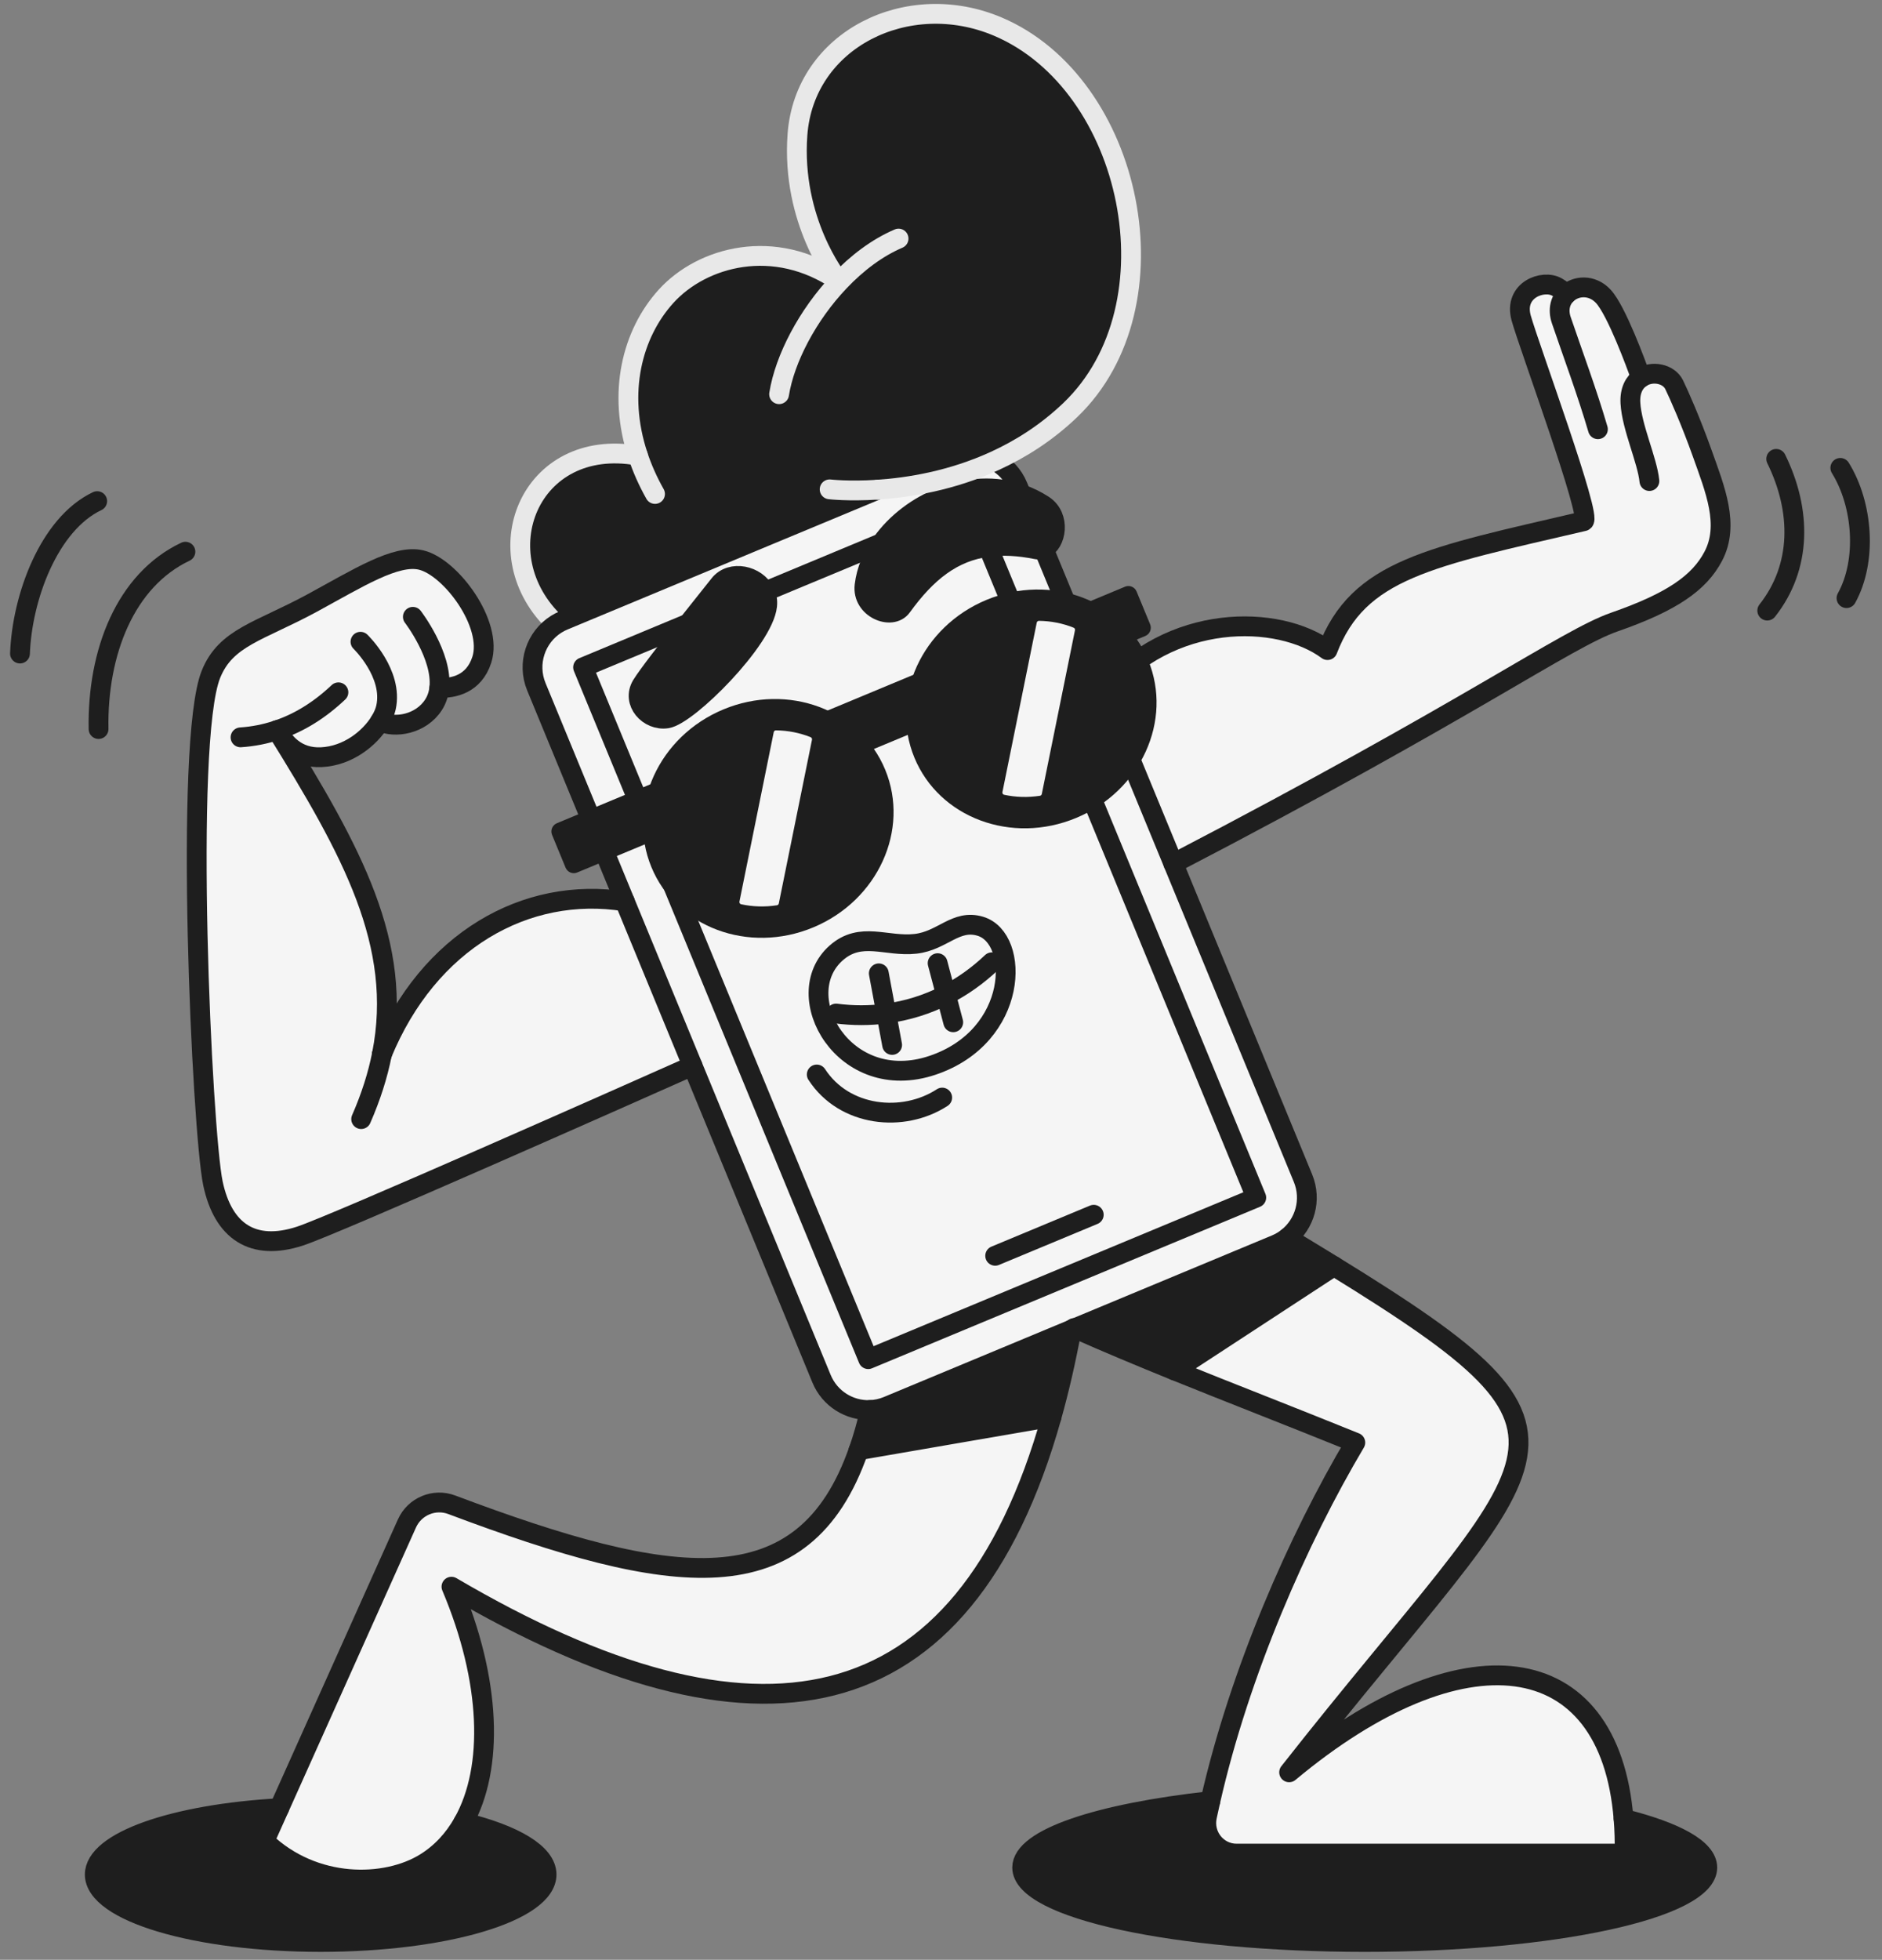
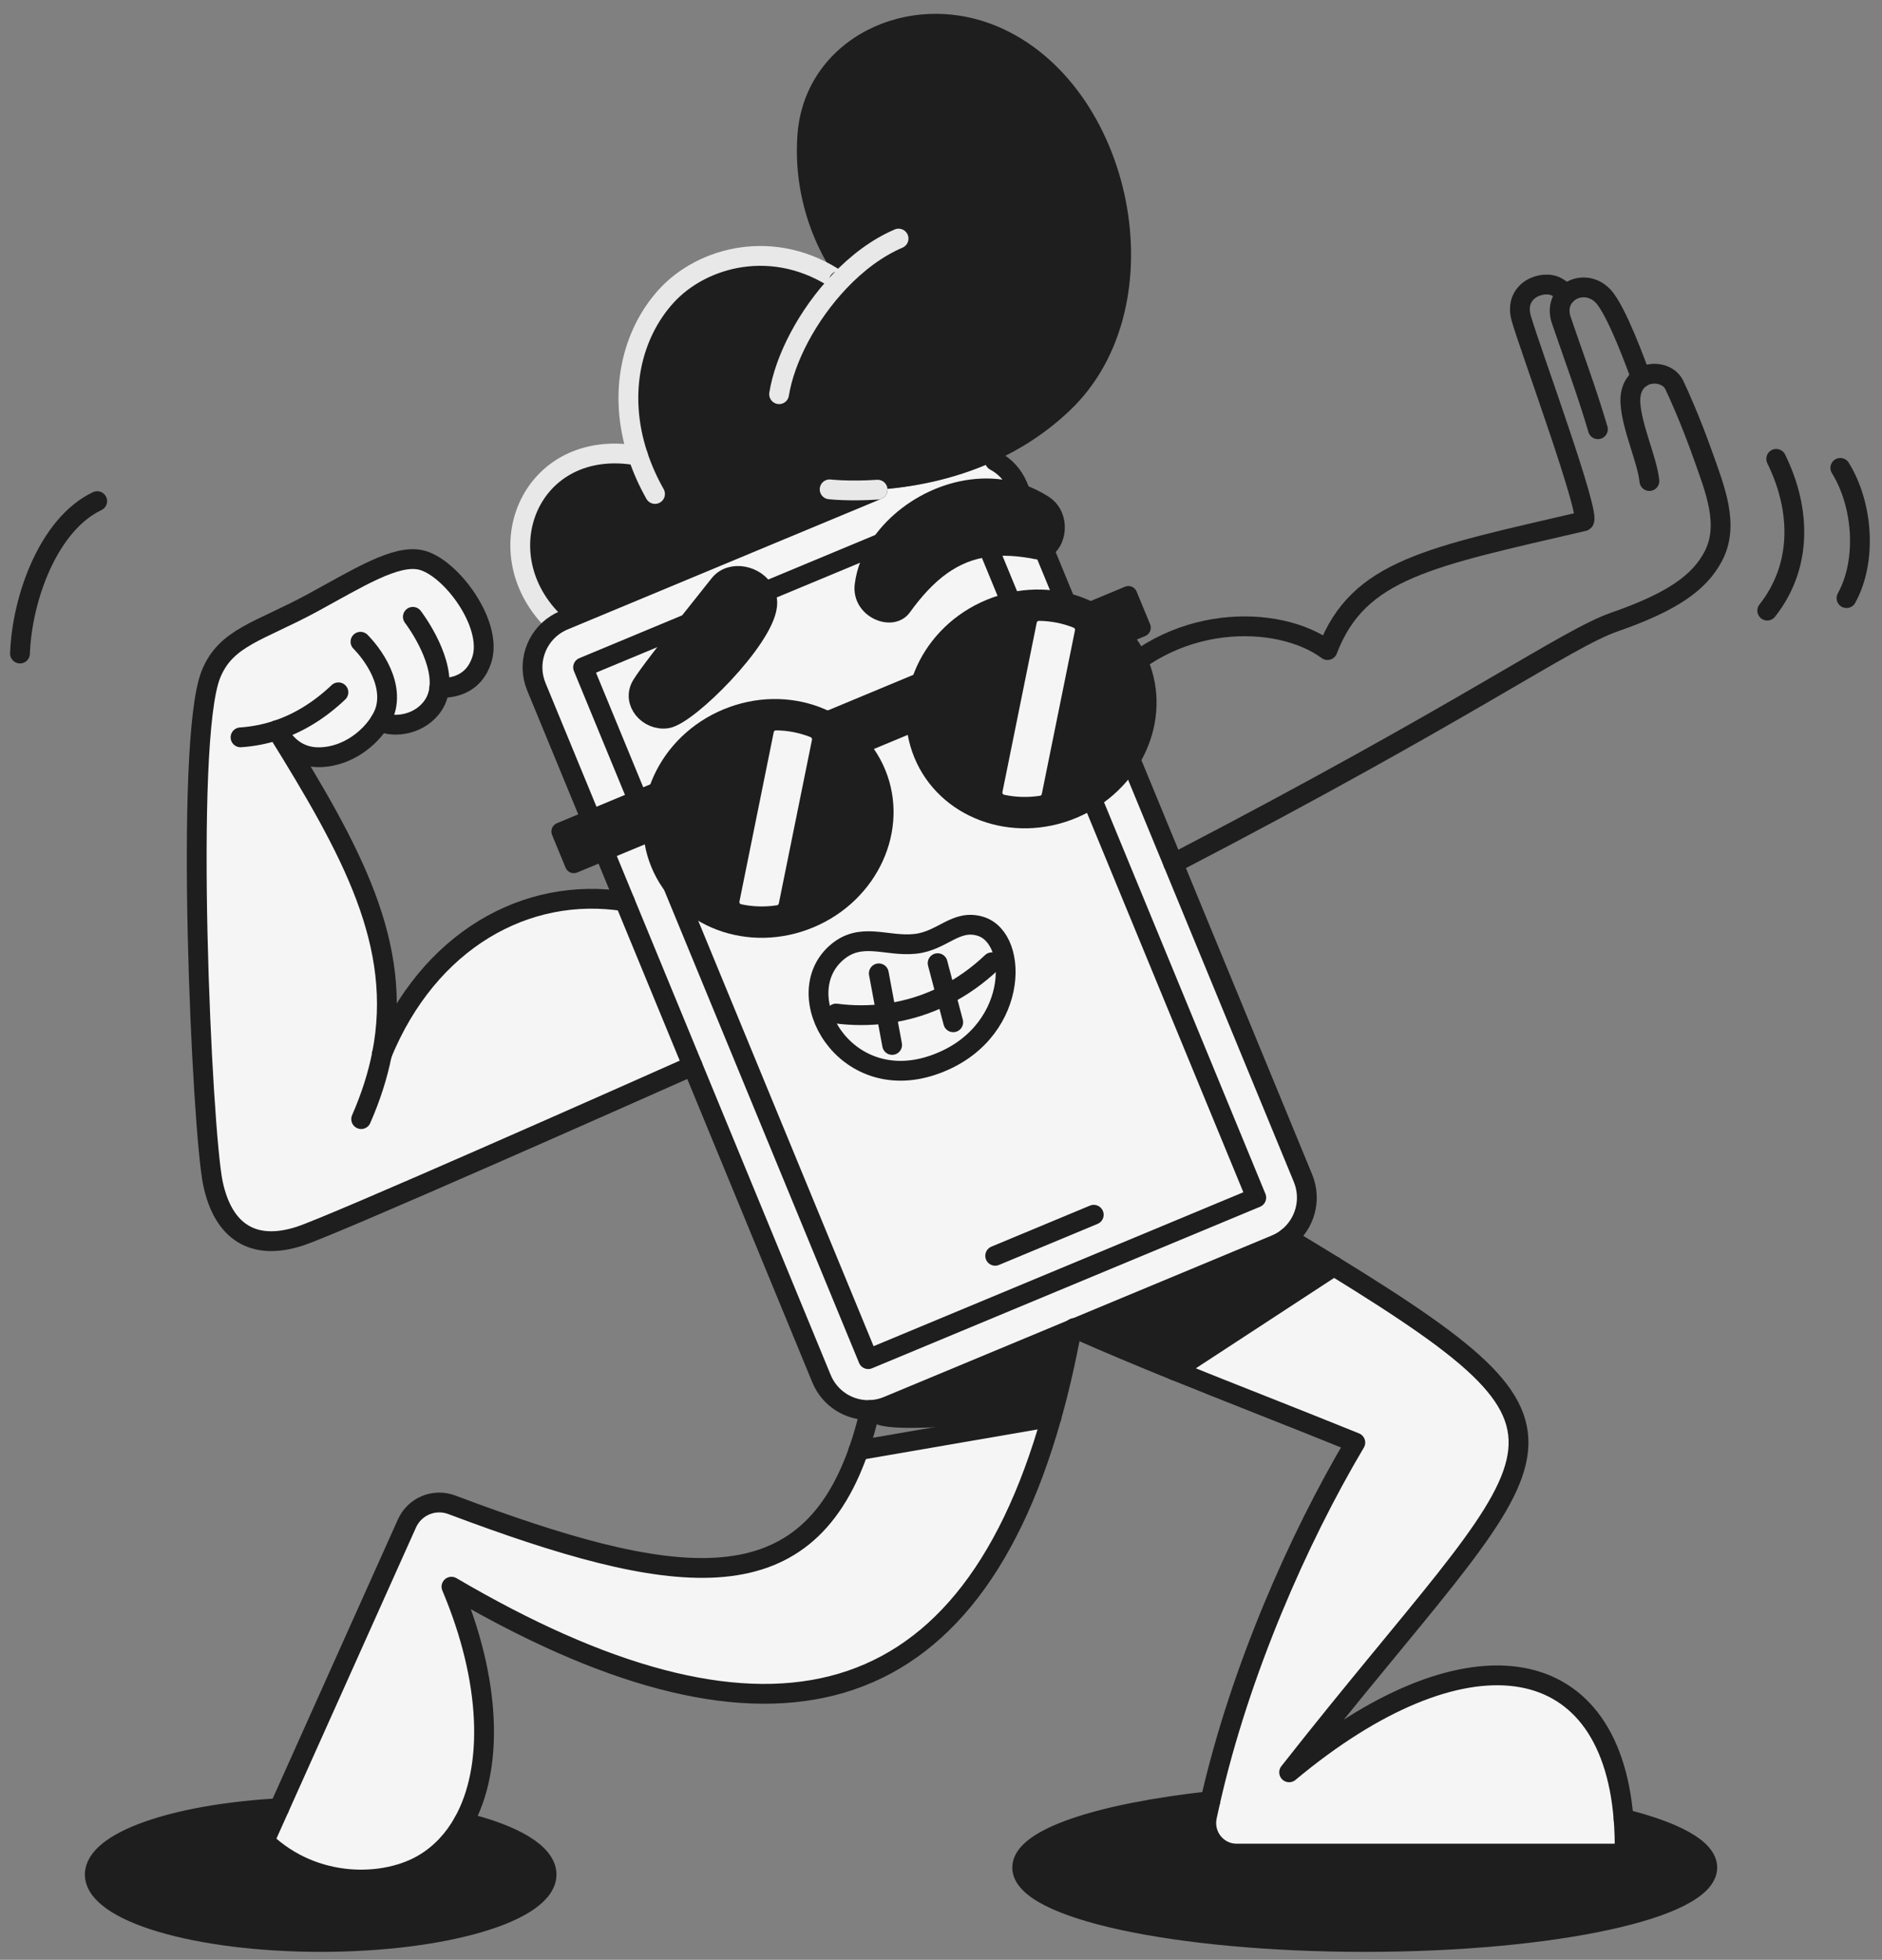
<svg xmlns="http://www.w3.org/2000/svg" width="146" height="152" viewBox="0 0 146 152" fill="none">
  <rect x="0" y="0" width="146" height="152" fill="#808080" stroke="none" />
  <g id="Artwork">
    <g id="Group">
      <path id="Vector" d="M76.053 71.84C79.154 72.771 79.048 80.364 72.345 82.622C65.468 84.938 61.152 77.213 64.86 73.917C66.785 72.205 68.762 73.456 71.026 73.201C73.125 72.965 74.141 71.266 76.053 71.84Z" fill="#F5F5F5" />
      <path id="Vector_2" d="M35.95 141.333C39.887 142.291 42.401 143.751 42.401 145.386C42.401 148.275 34.556 150.616 24.876 150.616C15.196 150.616 7.352 148.275 7.352 145.386C7.352 142.826 13.518 140.694 21.661 140.242L20.515 142.796C24.364 146.486 29.928 146.378 32.992 144.48C34.224 143.717 35.214 142.646 35.95 141.333Z" fill="#1E1E1E" />
      <path id="Vector_3" d="M125.951 141.06C129.997 142.072 132.446 143.395 132.446 144.841C132.446 148.03 120.548 150.613 105.871 150.613C91.195 150.613 79.297 148.03 79.297 144.841C79.297 142.589 85.234 140.64 93.895 139.688C93.803 140.09 93.715 140.492 93.63 140.892C93.32 142.37 94.429 143.762 95.933 143.762H126.03C126.048 142.813 126.02 141.912 125.951 141.06Z" fill="#1E1E1E" />
      <path id="Vector_4" d="M103.487 98.203L91.115 106.289C88.465 105.214 85.884 104.137 83.37 103.021L98.96 96.532C99.295 96.392 99.599 96.213 99.872 96C101.152 96.773 102.355 97.507 103.487 98.203Z" fill="#1E1E1E" />
-       <path id="Vector_5" d="M68.858 109.063L83.134 103.121C82.685 105.545 82.165 107.803 81.574 109.901L66.606 112.485C66.94 111.53 67.237 110.491 67.498 109.363V109.361C67.953 109.345 68.412 109.249 68.858 109.063Z" fill="#1E1E1E" />
+       <path id="Vector_5" d="M68.858 109.063L83.134 103.121C82.685 105.545 82.165 107.803 81.574 109.901C66.94 111.53 67.237 110.491 67.498 109.363V109.361C67.953 109.345 68.412 109.249 68.858 109.063Z" fill="#1E1E1E" />
      <path id="Vector_6" d="M66.606 112.482L81.573 109.898C74.757 134.099 58.559 136.879 35.023 123.059C38.096 130.328 38.326 137.098 35.949 141.331C35.213 142.644 34.224 143.715 32.991 144.478C29.928 146.375 24.363 146.484 20.515 142.794L21.661 140.24L31.57 118.154C32.167 116.827 33.686 116.196 35.042 116.704C52.125 123.13 62.353 124.66 66.604 112.482H66.606Z" fill="#F5F5F5" />
      <path id="Vector_7" d="M125.952 141.062C126.02 141.914 126.048 142.815 126.03 143.764H95.933C94.429 143.764 93.32 142.371 93.63 140.894C93.715 140.494 93.803 140.092 93.895 139.689C96.174 129.667 100.686 119.388 105.141 111.884C100.27 109.908 95.595 108.101 91.114 106.289L103.487 98.203C125.761 111.917 120.058 111.939 100.007 137.459C113.414 126.277 124.868 127.637 125.952 141.062Z" fill="#F5F5F5" />
-       <path id="Vector_8" d="M127.3 29.296C128.165 28.712 129.459 28.979 129.879 29.84C130.234 30.57 131.186 32.72 132.045 35.134C133.05 37.956 134.192 40.711 132.909 43.146C131.827 45.199 129.72 46.684 125.245 48.242C121.461 49.562 114.158 54.948 91.022 66.974L85.573 53.757C90.735 47.485 99.196 47.617 102.984 50.42C104.187 47.276 106.162 45.475 109.331 44.113C112.501 42.748 116.868 41.821 122.856 40.425C123.578 40.275 118.611 26.837 118.008 24.665C117.402 22.48 119.72 21.646 120.789 22.265C121.105 22.449 121.345 22.642 121.523 22.82C122.234 22.129 123.502 22.038 124.379 22.983C125.408 24.09 126.952 28.322 127.3 29.296Z" fill="#F5F5F5" />
      <path id="Vector_9" d="M80.936 39.171C82.316 40.064 81.943 42.161 80.959 42.561C80.8 42.628 80.624 42.648 80.437 42.611C79.024 42.328 77.776 42.265 76.651 42.413C73.917 42.77 71.902 44.362 69.957 47.052C69.172 48.138 66.856 47.196 67.07 45.405C67.207 44.247 67.682 43.127 68.396 42.119C70.622 38.972 75.193 36.929 79.213 38.327V38.329C79.801 38.532 80.378 38.81 80.936 39.171Z" fill="#1E1E1E" />
      <path id="Vector_10" d="M59.321 45.897C59.478 46.213 59.555 46.578 59.511 46.982C59.235 49.625 53.382 55.47 51.741 55.722C50.312 55.94 48.984 54.458 49.781 53.143C50.24 52.388 51.881 50.279 53.396 48.364C54.361 47.142 55.278 46 55.806 45.333C56.713 44.189 58.685 44.627 59.321 45.897Z" fill="#1E1E1E" />
      <path id="Vector_11" d="M83.37 103.02L83.135 103.119L68.858 109.061C68.413 109.246 67.954 109.343 67.498 109.359V109.361C65.906 109.418 64.374 108.491 63.73 106.925L53.726 82.66L48.472 69.912L41.611 53.267C40.865 51.46 41.557 49.413 43.157 48.411C43.338 48.299 43.53 48.198 43.734 48.113L68.083 37.979L68.085 37.977H68.087C70.507 37.817 73.828 37.28 77.178 35.746C77.957 36.158 78.601 36.839 78.964 37.72L79.213 38.326C75.194 36.927 70.623 38.971 68.397 42.118L59.322 45.895C58.686 44.625 56.713 44.187 55.806 45.331C55.279 45.997 54.362 47.139 53.396 48.362L45.236 51.758L67.355 105.416L97.458 92.887L76.652 42.412C77.777 42.264 79.025 42.327 80.438 42.609C80.624 42.647 80.801 42.627 80.96 42.56L85.574 53.756L91.023 66.973L101.083 91.379C101.774 93.055 101.231 94.934 99.872 95.999C99.6 96.212 99.295 96.392 98.96 96.532L83.37 103.02Z" fill="#F5F5F5" />
      <path id="Vector_12" d="M76.652 42.411L97.458 92.886L67.355 105.415L45.235 51.757L53.396 48.361C51.881 50.276 50.24 52.384 49.781 53.139C48.984 54.455 50.313 55.936 51.742 55.719C53.382 55.467 59.235 49.621 59.512 46.978C59.555 46.574 59.478 46.209 59.321 45.894L68.397 42.117C67.682 43.125 67.207 44.245 67.07 45.403C66.856 47.194 69.172 48.136 69.957 47.05C71.902 44.359 73.918 42.768 76.652 42.411ZM72.346 82.619C79.048 80.361 79.154 72.768 76.053 71.838C74.141 71.264 73.125 72.962 71.027 73.198C68.762 73.453 66.785 72.202 64.86 73.914C61.153 77.21 65.469 84.934 72.346 82.619Z" fill="#F5F5F5" />
      <path id="Vector_13" d="M29.63 81.76C33.251 72.953 40.807 68.699 48.472 69.914L53.726 82.662C48.711 84.892 25.938 95.003 23.259 95.875C19.625 97.056 17.312 95.512 16.521 91.791C15.668 87.762 14.255 57.546 16.363 52.3C17.52 49.417 20.125 48.989 24.223 46.767C27.787 44.832 30.71 42.97 32.67 43.435C34.965 43.98 38.268 48.413 37.377 51.172C36.757 53.087 35.155 53.387 34.081 53.353C34.031 53.815 33.891 54.261 33.632 54.665C32.659 56.18 30.627 56.517 29.485 55.953C28.68 57.268 26.99 58.631 24.936 58.73C22.967 58.824 21.976 57.525 21.528 56.623C21.513 56.629 21.497 56.633 21.481 56.637C27.285 65.989 31.308 73.247 29.63 81.76Z" fill="#F5F5F5" />
      <path id="Vector_14" d="M49.49 35.339C47.873 30.46 49.035 25.888 51.67 22.981C54.471 19.891 60.09 18.382 65.072 21.794C64.966 21.662 61.374 17.149 61.865 10.444C62.408 3.045 70.43 -0.896 77.407 2.063C87.888 6.504 91.509 23.671 83.04 31.793C81.199 33.556 79.183 34.83 77.177 35.747C73.827 37.281 70.506 37.818 68.086 37.977H68.084L68.082 37.979L43.733 48.114C43.529 48.199 43.337 48.3 43.157 48.412C37.382 43.034 41.062 33.83 49.49 35.339Z" fill="#1E1E1E" />
      <g id="Group_2">
        <path id="Vector_15" d="M43.157 48.41C37.382 43.032 41.062 33.828 49.49 35.337" stroke="#E8E8E8" stroke-width="1.536" stroke-linecap="round" stroke-linejoin="round" />
        <path id="Vector_16" d="M65.072 21.794C60.09 18.382 54.471 19.891 51.67 22.981C49.035 25.888 47.873 30.459 49.49 35.338C49.816 36.321 50.253 37.316 50.815 38.312" stroke="#E8E8E8" stroke-width="1.536" stroke-linecap="round" stroke-linejoin="round" />
        <path id="Vector_17" d="M65.122 21.83C65.106 21.819 65.091 21.809 65.073 21.797" stroke="#1E1E1E" stroke-width="1.536" stroke-linecap="round" stroke-linejoin="round" />
        <path id="Vector_18" d="M66.604 112.485C62.353 124.663 52.125 123.132 35.042 116.707C33.686 116.198 32.167 116.83 31.57 118.157L21.661 140.243L20.515 142.797C24.363 146.487 29.928 146.378 32.991 144.481C34.224 143.718 35.213 142.647 35.949 141.333C38.326 137.101 38.096 130.331 35.023 123.062C58.559 136.882 74.757 134.102 81.573 109.901C82.164 107.803 82.684 105.545 83.134 103.121" stroke="#1E1E1E" stroke-width="1.536" stroke-linecap="round" stroke-linejoin="round" />
        <path id="Vector_19" d="M67.498 109.363C67.237 110.491 66.94 111.531 66.606 112.485" stroke="#1E1E1E" stroke-width="1.536" stroke-linecap="round" stroke-linejoin="round" />
        <path id="Vector_20" d="M99.871 96C101.151 96.773 102.354 97.507 103.487 98.203C125.761 111.917 120.058 111.939 100.007 137.459C113.414 126.276 124.868 127.637 125.951 141.062C126.02 141.914 126.048 142.815 126.03 143.764H95.932C94.429 143.764 93.32 142.371 93.63 140.894C93.715 140.494 93.803 140.091 93.895 139.689C96.174 129.667 100.686 119.388 105.141 111.884C100.27 109.908 95.595 108.101 91.114 106.289C88.464 105.214 85.883 104.137 83.369 103.021C83.354 103.015 83.34 103.007 83.324 103.001" stroke="#1E1E1E" stroke-width="1.536" stroke-linecap="round" stroke-linejoin="round" />
        <path id="Vector_21" d="M34.081 53.353C35.155 53.387 36.757 53.087 37.377 51.172C38.268 48.413 34.965 43.98 32.67 43.435C30.71 42.97 27.787 44.832 24.223 46.767C20.125 48.989 17.52 49.417 16.363 52.3C14.255 57.546 15.668 87.762 16.521 91.791C17.312 95.512 19.625 97.056 23.259 95.875C25.938 95.003 48.711 84.892 53.726 82.662" stroke="#1E1E1E" stroke-width="1.536" stroke-linecap="round" stroke-linejoin="round" />
        <path id="Vector_22" d="M32.028 47.84C32.028 47.84 34.348 50.857 34.081 53.352C34.03 53.813 33.891 54.259 33.632 54.663C32.658 56.178 30.627 56.515 29.484 55.951" stroke="#1E1E1E" stroke-width="1.536" stroke-linecap="round" stroke-linejoin="round" />
        <path id="Vector_23" d="M27.965 49.773C27.965 49.773 30.53 52.245 29.943 54.877C29.869 55.211 29.712 55.579 29.484 55.95C28.679 57.266 26.989 58.628 24.934 58.727C22.966 58.822 21.975 57.522 21.527 56.621" stroke="#1E1E1E" stroke-width="1.536" stroke-linecap="round" stroke-linejoin="round" />
        <path id="Vector_24" d="M26.254 53.695C24.786 55.084 23.21 56.056 21.528 56.622C21.512 56.628 21.496 56.632 21.48 56.636C20.57 56.94 19.63 57.123 18.66 57.188" stroke="#1E1E1E" stroke-width="1.536" stroke-linecap="round" stroke-linejoin="round" />
        <path id="Vector_25" d="M29.63 81.76C31.308 73.246 27.284 65.989 21.48 56.637" stroke="#1E1E1E" stroke-width="1.536" stroke-linecap="round" stroke-linejoin="round" />
        <path id="Vector_26" d="M28.019 86.797C28.78 85.057 29.308 83.389 29.628 81.766" stroke="#1E1E1E" stroke-width="1.536" stroke-linecap="round" stroke-linejoin="round" />
        <path id="Vector_27" d="M29.628 81.761C29.628 81.759 29.63 81.759 29.63 81.757C33.251 72.95 40.807 68.696 48.471 69.911" stroke="#1E1E1E" stroke-width="1.536" stroke-linecap="round" stroke-linejoin="round" />
-         <path id="Vector_28" d="M63.362 83.336C65.502 86.631 70.065 87.097 73.093 85.127" stroke="#1E1E1E" stroke-width="1.536" stroke-linecap="round" stroke-linejoin="round" />
        <path id="Vector_29" d="M59.321 45.893C59.478 46.209 59.555 46.574 59.511 46.978C59.235 49.621 53.382 55.466 51.741 55.719C50.312 55.936 48.984 54.455 49.781 53.139C50.24 52.384 51.881 50.276 53.396 48.361C54.361 47.138 55.278 45.996 55.806 45.329C56.713 44.185 58.685 44.623 59.321 45.893Z" stroke="#1E1E1E" stroke-width="1.536" stroke-linecap="round" stroke-linejoin="round" />
        <path id="Vector_30" d="M76.053 71.84C74.141 71.266 73.125 72.965 71.026 73.201C68.762 73.456 66.785 72.205 64.86 73.917C61.152 77.213 65.468 84.938 72.345 82.622C79.048 80.364 79.154 72.771 76.053 71.84Z" stroke="#1E1E1E" stroke-width="1.536" stroke-linecap="round" stroke-linejoin="round" />
        <path id="Vector_31" d="M64.859 78.609C66.174 78.78 67.481 78.778 68.755 78.609C70.367 78.396 71.925 77.912 73.387 77.165C74.655 76.518 75.85 75.672 76.944 74.633" stroke="#1E1E1E" stroke-width="1.536" stroke-linecap="round" stroke-linejoin="round" />
        <path id="Vector_32" d="M68.175 75.492L68.756 78.608L69.209 81.044" stroke="#1E1E1E" stroke-width="1.536" stroke-linecap="round" stroke-linejoin="round" />
        <path id="Vector_33" d="M72.738 74.703L73.388 77.162L73.949 79.286" stroke="#1E1E1E" stroke-width="1.536" stroke-linecap="round" stroke-linejoin="round" />
-         <path id="Vector_34" d="M14.384 42.789C9.733 44.992 7.54 50.579 7.646 56.543" stroke="#1E1E1E" stroke-width="1.536" stroke-linecap="round" stroke-linejoin="round" />
        <path id="Vector_35" d="M7.54 38.867C3.795 40.64 1.711 46.336 1.55 50.688" stroke="#1E1E1E" stroke-width="1.536" stroke-linecap="round" stroke-linejoin="round" />
        <path id="Vector_36" d="M127.955 37.309C127.794 35.698 126.591 33.146 126.483 31.264C126.426 30.278 126.789 29.639 127.299 29.296C128.165 28.712 129.458 28.979 129.878 29.841C130.234 30.57 131.186 32.72 132.045 35.134C133.05 37.956 134.192 40.711 132.909 43.147C131.827 45.2 129.719 46.685 125.245 48.243C121.461 49.562 114.157 54.948 91.022 66.974" stroke="#1E1E1E" stroke-width="1.536" stroke-linecap="round" stroke-linejoin="round" />
        <path id="Vector_37" d="M85.573 53.757C90.735 47.485 99.196 47.617 102.984 50.42C104.187 47.276 106.162 45.475 109.331 44.113C112.501 42.748 116.868 41.821 122.856 40.425C123.578 40.275 118.611 26.837 118.008 24.665C117.402 22.48 119.72 21.646 120.789 22.265C121.105 22.449 121.345 22.642 121.523 22.82" stroke="#1E1E1E" stroke-width="1.536" stroke-linecap="round" stroke-linejoin="round" />
        <path id="Vector_38" d="M35.95 141.333C39.887 142.291 42.401 143.751 42.401 145.386C42.401 148.275 34.556 150.616 24.876 150.616C15.196 150.616 7.352 148.275 7.352 145.386C7.352 142.826 13.518 140.694 21.661 140.242" stroke="#1E1E1E" stroke-width="1.536" stroke-linecap="round" stroke-linejoin="round" />
        <path id="Vector_39" d="M125.951 141.064C129.997 142.076 132.446 143.399 132.446 144.845C132.446 148.034 120.548 150.617 105.871 150.617C91.195 150.617 79.297 148.034 79.297 144.845C79.297 142.592 85.234 140.644 93.895 139.691" stroke="#1E1E1E" stroke-width="1.536" stroke-linecap="round" stroke-linejoin="round" />
        <path id="Vector_40" d="M137.792 35.59C139.771 39.619 139.771 43.971 137.098 47.358" stroke="#1E1E1E" stroke-width="1.536" stroke-linecap="round" stroke-linejoin="round" />
        <path id="Vector_41" d="M143.246 46.39C144.852 43.489 144.53 39.137 142.766 36.289" stroke="#1E1E1E" stroke-width="1.536" stroke-linecap="round" stroke-linejoin="round" />
        <path id="Vector_42" d="M79.213 38.327C75.193 36.929 70.622 38.972 68.396 42.119C67.682 43.127 67.207 44.247 67.07 45.405C66.856 47.196 69.172 48.138 69.957 47.052C71.902 44.362 73.917 42.77 76.651 42.413C77.776 42.265 79.024 42.328 80.437 42.611C80.624 42.648 80.8 42.628 80.959 42.561C81.943 42.161 82.316 40.064 80.936 39.171C80.378 38.81 79.801 38.532 79.213 38.329" stroke="#1E1E1E" stroke-width="1.536" stroke-linecap="round" stroke-linejoin="round" />
        <path id="Vector_43" d="M123.962 33.291C123.12 30.415 122.009 27.441 121.122 24.836C120.833 23.986 121.057 23.272 121.524 22.821C122.235 22.13 123.503 22.04 124.38 22.984C125.408 24.091 126.953 28.323 127.3 29.297" stroke="#1E1E1E" stroke-width="1.536" stroke-linecap="round" stroke-linejoin="round" />
        <path id="Vector_44" d="M80.959 42.56L85.573 53.756L91.022 66.973L101.082 91.378C101.773 93.055 101.23 94.934 99.871 95.999C99.599 96.212 99.294 96.392 98.959 96.532L83.369 103.02L83.134 103.119L68.857 109.061C68.412 109.246 67.953 109.343 67.497 109.359V109.361C65.905 109.418 64.373 108.491 63.729 106.925L53.725 82.66L48.471 69.912L41.61 53.267C40.864 51.46 41.557 49.413 43.156 48.411C43.337 48.299 43.529 48.198 43.733 48.113L68.082 37.978L68.084 37.977H68.086" stroke="#1E1E1E" stroke-width="1.536" stroke-linecap="round" stroke-linejoin="round" />
        <path id="Vector_45" d="M77.178 35.746C77.957 36.158 78.601 36.839 78.964 37.72L79.213 38.326V38.328" stroke="#1E1E1E" stroke-width="1.536" stroke-linecap="round" stroke-linejoin="round" />
        <path id="Vector_46" d="M68.397 42.117L59.321 45.894" stroke="#1E1E1E" stroke-width="1.536" stroke-linecap="round" stroke-linejoin="round" />
        <path id="Vector_47" d="M76.651 42.41L97.457 92.885L67.354 105.414L45.234 51.756L53.395 48.36" stroke="#1E1E1E" stroke-width="1.536" stroke-linecap="round" stroke-linejoin="round" />
        <path id="Vector_48" d="M84.85 94.215L77.203 97.398" stroke="#1E1E1E" stroke-width="1.536" stroke-linecap="round" stroke-linejoin="round" />
        <path id="Vector_49" d="M66.605 112.482H66.606L81.574 109.898" stroke="#1E1E1E" stroke-width="1.536" stroke-linecap="round" stroke-linejoin="round" />
        <path id="Vector_50" d="M103.487 98.203L91.114 106.289" stroke="#1E1E1E" stroke-width="1.536" stroke-linecap="round" stroke-linejoin="round" />
      </g>
      <path id="Vector_51" d="M60.44 30.573C60.878 27.822 62.652 24.428 65.123 21.829C66.478 20.401 68.042 19.216 69.708 18.504" stroke="#E8E8E8" stroke-width="1.536" stroke-linecap="round" stroke-linejoin="round" />
-       <path id="Vector_52" d="M65.073 21.796L65.071 21.794C64.965 21.662 61.374 17.149 61.864 10.444C62.408 3.045 70.43 -0.896 77.407 2.063C87.887 6.504 91.508 23.671 83.04 31.793C81.199 33.556 79.183 34.83 77.177 35.747C73.827 37.281 70.506 37.818 68.086 37.977" stroke="#E8E8E8" stroke-width="1.536" stroke-linecap="round" stroke-linejoin="round" />
      <path id="Vector_53" d="M68.082 37.979C65.833 38.127 64.361 37.953 64.361 37.953" stroke="#E8E8E8" stroke-width="1.536" stroke-linecap="round" stroke-linejoin="round" />
      <g id="Group_3">
        <path id="Vector_54" d="M87.277 45.503L43.199 63.849C42.849 63.995 42.682 64.399 42.827 64.751L43.877 67.297C44.022 67.649 44.424 67.816 44.774 67.671L88.852 49.325C89.203 49.179 89.369 48.775 89.224 48.423L88.174 45.877C88.029 45.525 87.627 45.357 87.277 45.503Z" fill="#1E1E1E" />
        <g id="Group_4">
          <path id="Vector_55" d="M83.489 63.437C88.498 61.352 90.999 55.877 89.074 51.208C87.15 46.54 81.529 44.445 76.52 46.53C71.511 48.615 69.01 54.089 70.935 58.758C72.859 63.427 78.48 65.522 83.489 63.437Z" fill="#1E1E1E" />
          <path id="Vector_56" d="M83.394 48.88L80.82 61.581C80.806 61.653 80.748 61.709 80.677 61.72C79.728 61.865 78.786 61.834 77.897 61.641C77.805 61.621 77.746 61.528 77.765 61.435L80.427 48.293C80.443 48.211 80.516 48.151 80.599 48.152C81.542 48.164 82.455 48.346 83.29 48.684C83.367 48.715 83.411 48.798 83.394 48.881L83.394 48.88Z" fill="#F5F5F5" />
          <path id="Vector_57" d="M63.087 71.929C68.096 69.844 70.596 64.369 68.672 59.701C66.747 55.032 61.127 52.937 56.117 55.022C51.108 57.107 48.608 62.582 50.533 67.25C52.457 71.919 58.078 74.014 63.087 71.929Z" fill="#1E1E1E" />
          <path id="Vector_58" d="M62.992 57.373L60.418 70.073C60.404 70.145 60.346 70.201 60.274 70.212C59.325 70.358 58.383 70.326 57.495 70.133C57.403 70.113 57.344 70.02 57.363 69.928L60.024 56.785C60.041 56.703 60.113 56.644 60.196 56.645C61.139 56.656 62.053 56.839 62.887 57.176C62.965 57.207 63.008 57.291 62.992 57.373L62.992 57.373Z" fill="#F5F5F5" />
        </g>
      </g>
    </g>
  </g>
</svg>